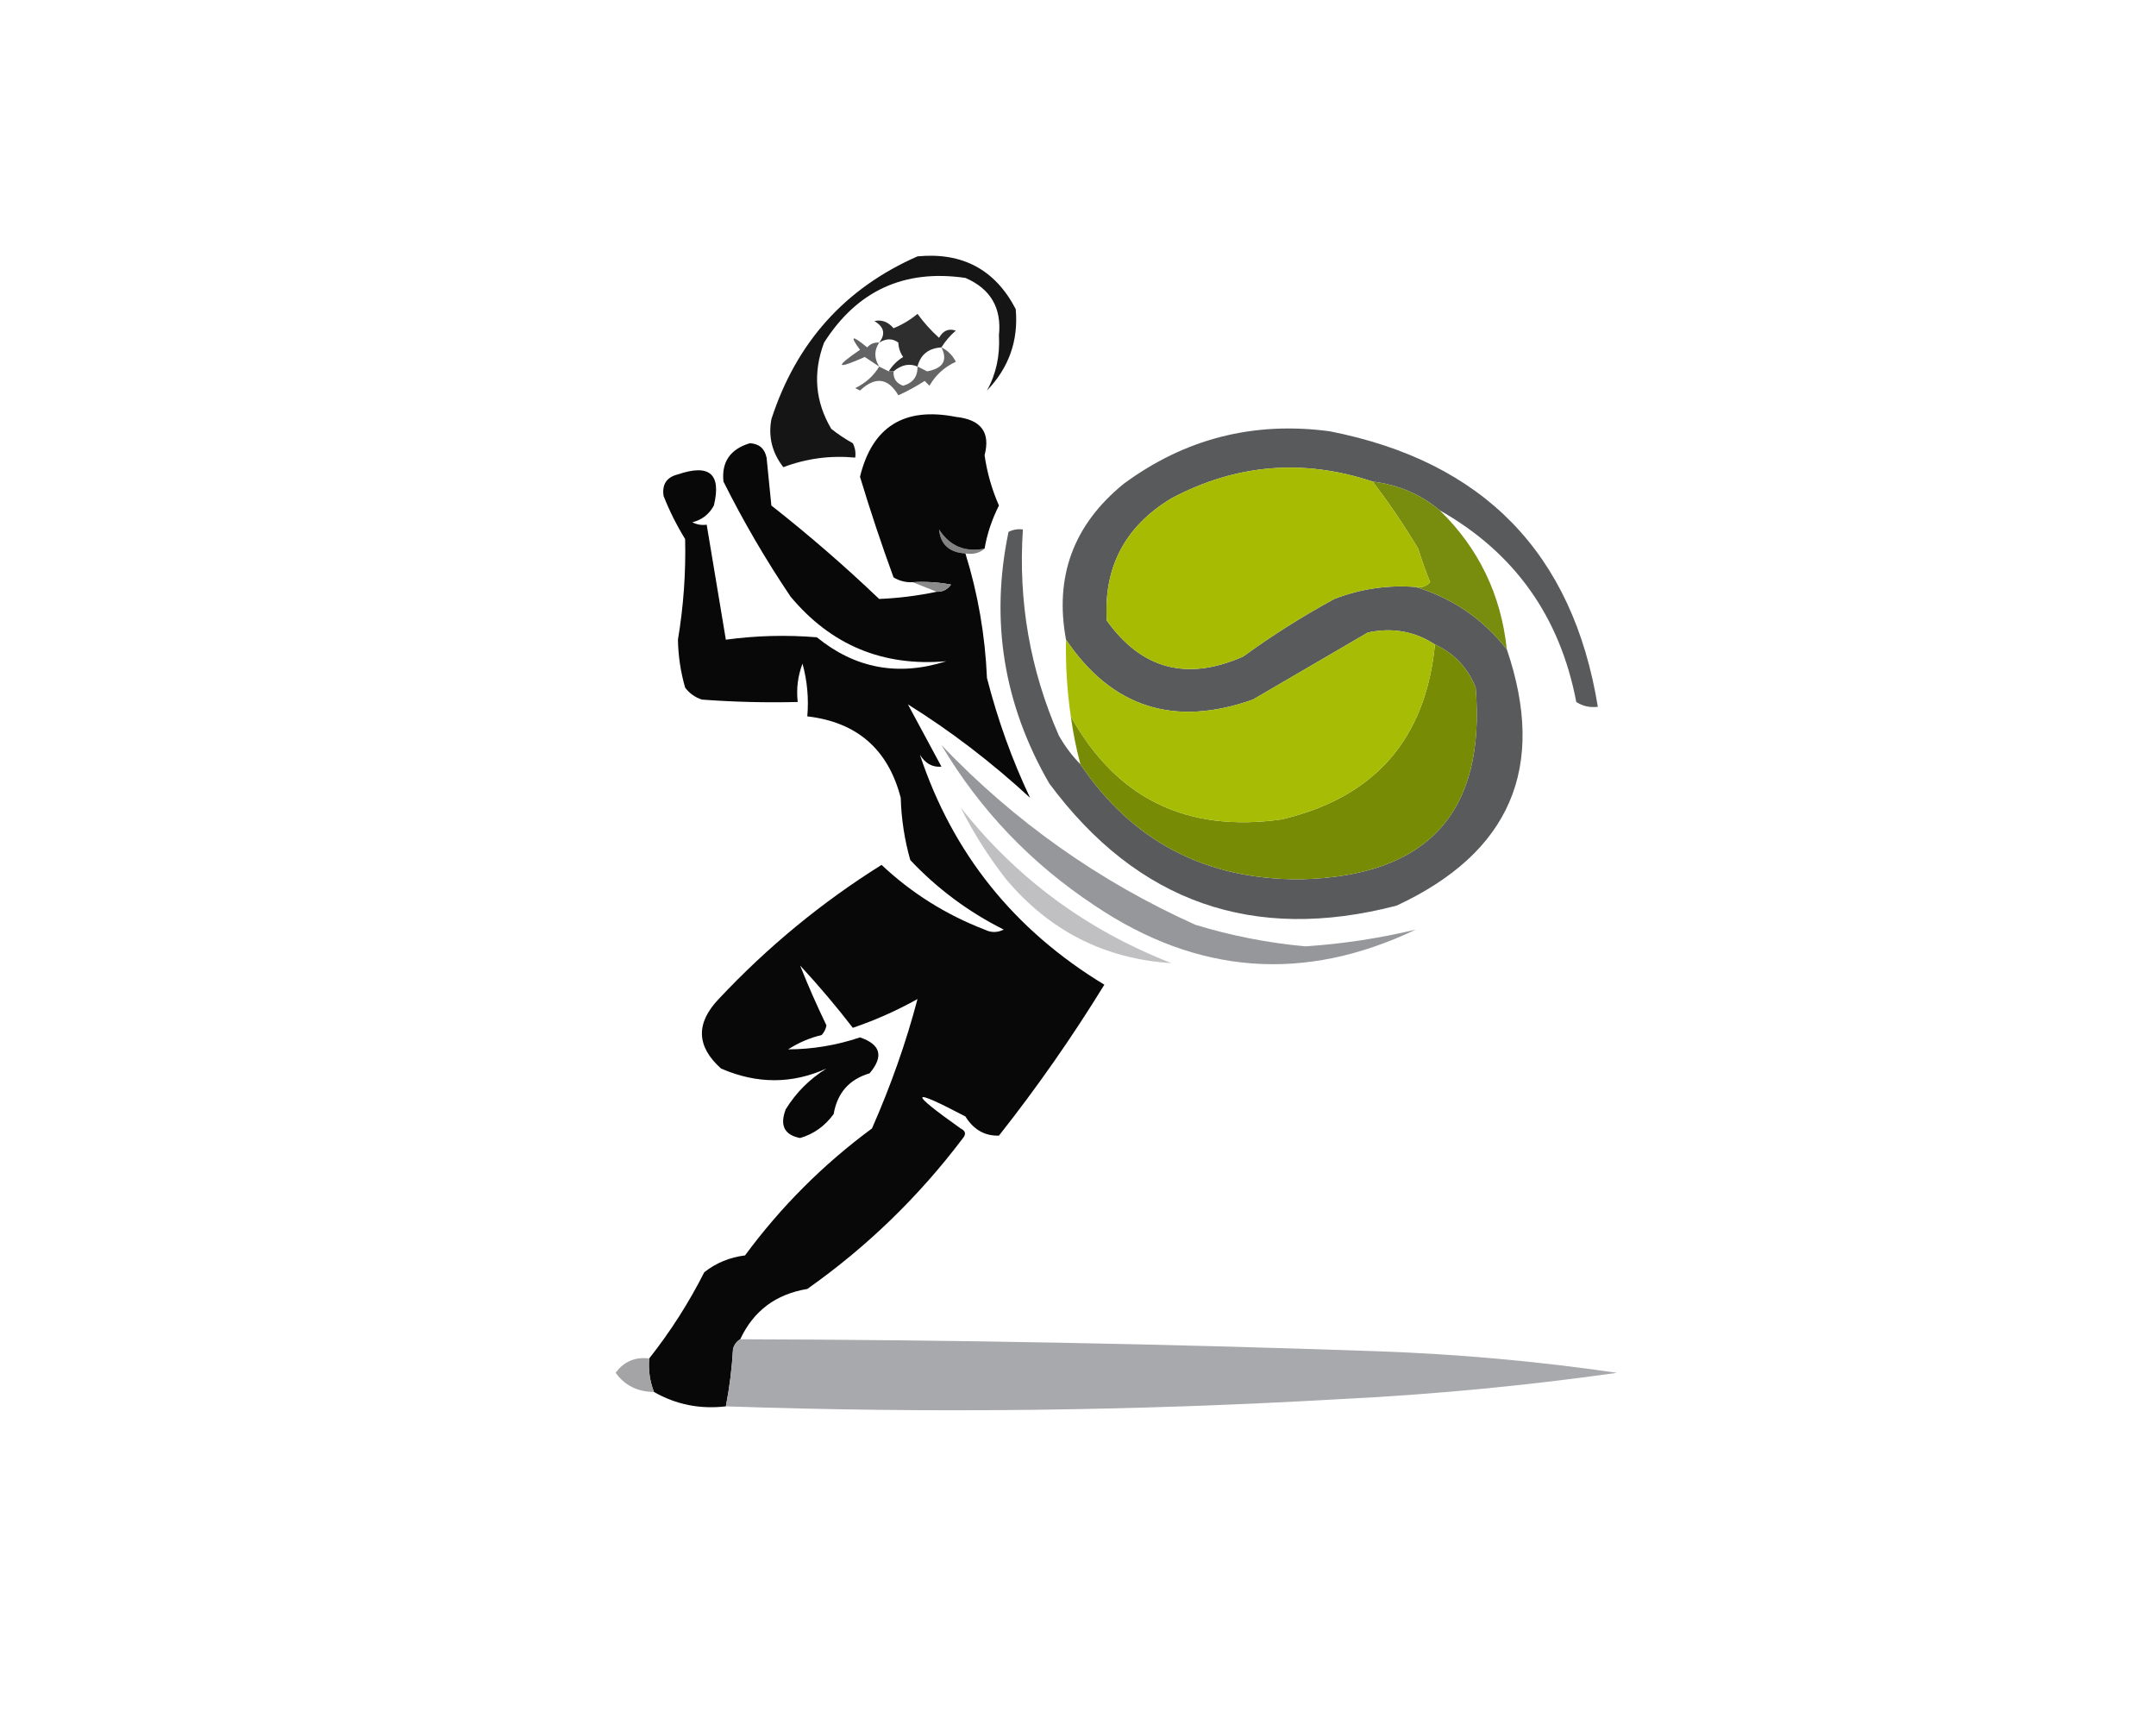
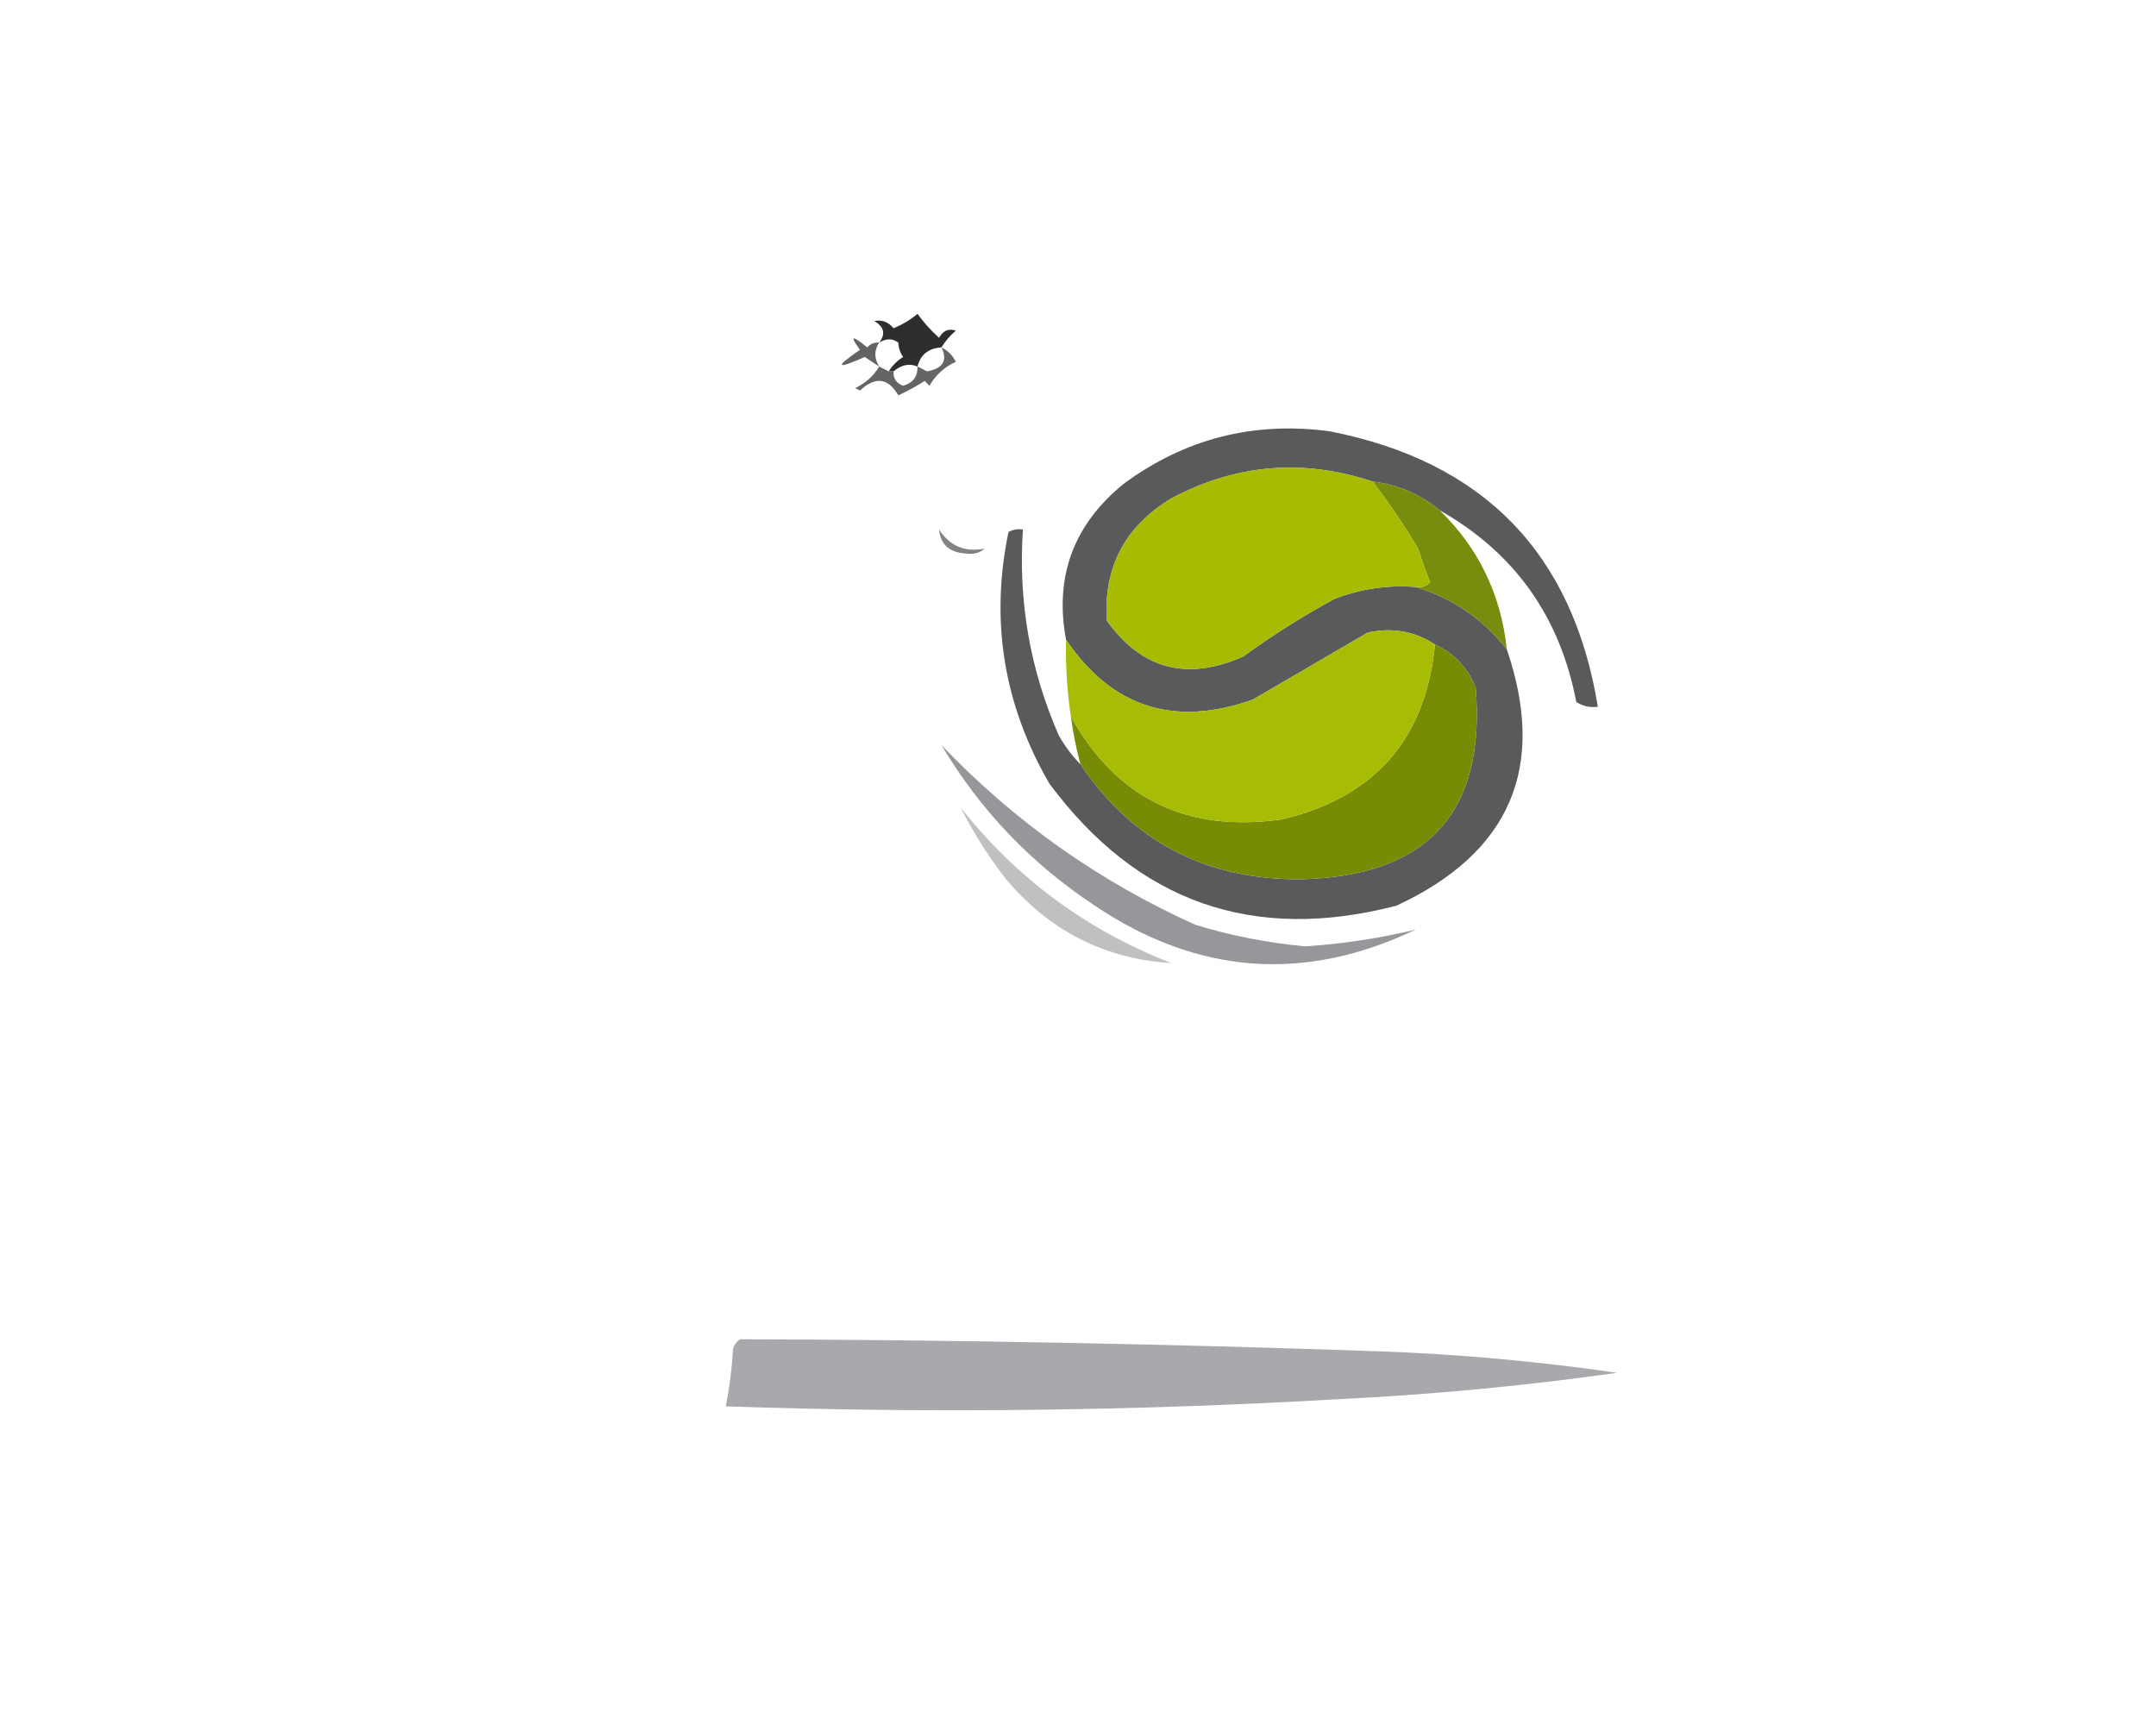
<svg xmlns="http://www.w3.org/2000/svg" version="1.1" width="450px" height="360px" style="shape-rendering:geometricPrecision; text-rendering:geometricPrecision; image-rendering:optimizeQuality; fill-rule:evenodd; clip-rule:evenodd">
  <defs />
  <g>
-     <path style="opacity:1" fill="#151515" d="M 191.5,53.5 C 200.881,52.605 207.714,56.271 212,64.5C 212.591,71.061 210.591,76.727 206,81.5C 207.902,78.08 208.736,74.247 208.5,70C 209.089,64.263 206.755,60.263 201.5,58C 188.75,56.139 178.916,60.639 172,71.5C 169.636,77.797 170.136,83.797 173.5,89.5C 174.914,90.624 176.414,91.624 178,92.5C 178.483,93.448 178.649,94.448 178.5,95.5C 173.301,95.014 168.301,95.681 163.5,97.5C 161.163,94.507 160.329,91.174 161,87.5C 166.191,71.487 176.358,60.153 191.5,53.5 Z" />
-   </g>
+     </g>
  <g>
    <path style="opacity:1" fill="#636365" d="M 183.5,71.5 C 182.438,73.099 182.438,74.766 183.5,76.5C 182.518,75.859 181.518,75.192 180.5,74.5C 174.485,77.164 174.151,76.664 179.5,73C 177.293,70.016 177.793,69.85 181,72.5C 181.671,71.748 182.504,71.414 183.5,71.5 Z" />
  </g>
  <g>
    <path style="opacity:1" fill="#2e2e2e" d="M 196.5,72.5 C 193.796,72.67 192.129,74.003 191.5,76.5C 189.836,75.777 188.169,76.11 186.5,77.5C 186.167,77.5 185.833,77.5 185.5,77.5C 186.23,76.288 187.23,75.288 188.5,74.5C 187.873,73.583 187.539,72.583 187.5,71.5C 186.298,70.595 184.964,70.595 183.5,71.5C 184.881,69.726 184.548,68.226 182.5,67C 184.047,66.667 185.38,67.167 186.5,68.5C 188.332,67.751 189.999,66.751 191.5,65.5C 192.815,67.316 194.315,68.983 196,70.5C 196.837,68.993 198.004,68.493 199.5,69C 198.29,70.039 197.29,71.206 196.5,72.5 Z" />
  </g>
  <g>
    <path style="opacity:1" fill="#656566" d="M 196.5,72.5 C 197.812,73.145 198.812,74.145 199.5,75.5C 197.111,76.602 195.277,78.269 194,80.5C 193.667,80.167 193.333,79.833 193,79.5C 191.247,80.627 189.413,81.627 187.5,82.5C 185.364,78.849 182.697,78.516 179.5,81.5C 179.167,81.333 178.833,81.167 178.5,81C 180.692,79.933 182.358,78.433 183.5,76.5C 184.167,76.833 184.833,77.167 185.5,77.5C 185.833,77.5 186.167,77.5 186.5,77.5C 186.415,78.995 187.081,79.995 188.5,80.5C 190.55,79.923 191.55,78.59 191.5,76.5C 192.15,76.804 192.817,77.137 193.5,77.5C 196.839,76.888 197.839,75.222 196.5,72.5 Z" />
  </g>
  <g>
    <path style="opacity:1" fill="#828282" d="M 205.5,114.5 C 204.432,115.434 203.099,115.768 201.5,115.5C 198.141,115.302 196.308,113.635 196,110.5C 198.239,113.962 201.406,115.295 205.5,114.5 Z" />
  </g>
  <g>
    <path style="opacity:1" fill="#595a5b" d="M 300.5,106.5 C 296.538,103.169 291.871,101.169 286.5,100.5C 271.995,95.675 257.995,96.842 244.5,104C 234.837,109.828 230.337,118.328 231,129.5C 238.294,139.7 247.794,142.2 259.5,137C 265.587,132.574 271.92,128.574 278.5,125C 283.965,122.881 289.631,122.048 295.5,122.5C 303.187,124.853 309.52,129.186 314.5,135.5C 322.896,160.127 315.229,177.96 291.5,189C 261.566,196.8 237.399,188.3 219,163.5C 209.466,146.994 206.633,129.494 210.5,111C 211.448,110.517 212.448,110.351 213.5,110.5C 212.496,125.483 214.996,139.816 221,153.5C 222.277,155.747 223.777,157.747 225.5,159.5C 236.368,175.627 251.701,183.627 271.5,183.5C 297.975,182.87 310.141,169.537 308,143.5C 306.341,139.342 303.508,136.342 299.5,134.5C 295.299,131.748 290.632,130.914 285.5,132C 277.52,136.634 269.52,141.301 261.5,146C 245.078,151.822 232.078,147.656 222.5,133.5C 220.052,120.35 224.052,109.516 234.5,101C 247.277,91.555 261.61,87.889 277.5,90C 309.624,96.288 328.291,115.455 333.5,147.5C 331.856,147.714 330.356,147.38 329,146.5C 325.6,128.659 316.1,115.325 300.5,106.5 Z" />
  </g>
  <g>
    <path style="opacity:1" fill="#778b05" d="M 299.5,134.5 C 303.508,136.342 306.341,139.342 308,143.5C 310.141,169.537 297.975,182.87 271.5,183.5C 251.701,183.627 236.368,175.627 225.5,159.5C 224.626,156.211 223.959,152.877 223.5,149.5C 233.019,166.645 247.685,173.812 267.5,171C 286.91,166.427 297.577,154.261 299.5,134.5 Z" />
  </g>
  <g>
    <path style="opacity:1" fill="#a7bc04" d="M 299.5,134.5 C 297.577,154.261 286.91,166.427 267.5,171C 247.685,173.812 233.019,166.645 223.5,149.5C 222.725,144.203 222.392,138.87 222.5,133.5C 232.078,147.656 245.078,151.822 261.5,146C 269.52,141.301 277.52,136.634 285.5,132C 290.632,130.914 295.299,131.748 299.5,134.5 Z" />
  </g>
  <g>
    <path style="opacity:1" fill="#788c0d" d="M 286.5,100.5 C 291.871,101.169 296.538,103.169 300.5,106.5C 308.629,114.425 313.295,124.092 314.5,135.5C 309.52,129.186 303.187,124.853 295.5,122.5C 296.675,122.719 297.675,122.386 298.5,121.5C 297.568,119.205 296.735,116.871 296,114.5C 293.061,109.603 289.894,104.936 286.5,100.5 Z" />
  </g>
  <g>
    <path style="opacity:1" fill="#a7bb03" d="M 286.5,100.5 C 289.894,104.936 293.061,109.603 296,114.5C 296.735,116.871 297.568,119.205 298.5,121.5C 297.675,122.386 296.675,122.719 295.5,122.5C 289.631,122.048 283.965,122.881 278.5,125C 271.92,128.574 265.587,132.574 259.5,137C 247.794,142.2 238.294,139.7 231,129.5C 230.337,118.328 234.837,109.828 244.5,104C 257.995,96.842 271.995,95.675 286.5,100.5 Z" />
  </g>
  <g>
    <path style="opacity:1" fill="#c0c0c2" d="M 200.5,168.5 C 212.118,183.26 226.785,194.094 244.5,201C 230.583,200.124 219.083,194.291 210,183.5C 206.312,178.782 203.145,173.782 200.5,168.5 Z" />
  </g>
  <g>
-     <path style="opacity:1" fill="#080808" d="M 205.5,114.5 C 201.406,115.295 198.239,113.962 196,110.5C 196.308,113.635 198.141,115.302 201.5,115.5C 204.112,123.896 205.612,132.563 206,141.5C 208.257,150.283 211.257,158.616 215,166.5C 206.945,159.073 198.445,152.573 189.5,147C 191.833,151.333 194.167,155.667 196.5,160C 194.613,160.163 193.113,159.329 192,157.5C 198.836,178.099 211.669,194.099 230.5,205.5C 223.782,216.437 216.449,226.937 208.5,237C 205.538,237.09 203.204,235.757 201.5,233C 189.856,226.883 189.522,227.716 200.5,235.5C 201.521,236.002 201.688,236.668 201,237.5C 191.793,249.707 180.96,260.207 168.5,269C 161.931,270.081 157.265,273.581 154.5,279.5C 153.778,279.918 153.278,280.584 153,281.5C 152.767,285.585 152.267,289.585 151.5,293.5C 146.109,294.133 141.109,293.133 136.5,290.5C 135.631,288.283 135.298,285.95 135.5,283.5C 139.93,277.899 143.763,271.899 147,265.5C 149.47,263.562 152.304,262.396 155.5,262C 163,251.833 171.833,243 182,235.5C 185.98,226.462 189.147,217.462 191.5,208.5C 187.177,210.912 182.677,212.912 178,214.5C 174.596,210.079 170.929,205.746 167,201.5C 168.616,205.583 170.449,209.75 172.5,214C 172.355,214.772 172.022,215.439 171.5,216C 168.968,216.619 166.635,217.619 164.5,219C 169.591,218.981 174.591,218.148 179.5,216.5C 183.825,217.964 184.492,220.464 181.5,224C 177.258,225.245 174.758,228.078 174,232.5C 172.182,235 169.848,236.666 167,237.5C 163.707,236.862 162.707,234.862 164,231.5C 166.167,228 169,225.167 172.5,223C 165.309,226.248 157.976,226.248 150.5,223C 145.347,218.391 145.18,213.558 150,208.5C 160.18,197.642 171.514,188.309 184,180.5C 190.256,186.382 197.423,190.882 205.5,194C 206.833,194.667 208.167,194.667 209.5,194C 202.154,190.323 195.654,185.489 190,179.5C 188.796,175.284 188.13,170.951 188,166.5C 185.381,156.381 178.881,150.714 168.5,149.5C 168.823,145.774 168.489,142.107 167.5,138.5C 166.52,141.086 166.187,143.753 166.5,146.5C 159.825,146.666 153.158,146.5 146.5,146C 145.069,145.535 143.903,144.701 143,143.5C 142.061,140.236 141.561,136.903 141.5,133.5C 142.664,126.526 143.164,119.526 143,112.5C 141.205,109.57 139.705,106.57 138.5,103.5C 138.148,101.076 139.148,99.576 141.5,99C 148.091,96.756 150.591,98.923 149,105.5C 148.021,107.32 146.521,108.487 144.5,109C 145.448,109.483 146.448,109.649 147.5,109.5C 148.835,117.502 150.169,125.502 151.5,133.5C 157.816,132.642 164.15,132.476 170.5,133C 178.505,139.522 187.505,141.189 197.5,138C 184.289,139.142 173.456,134.642 165,124.5C 159.829,116.828 155.162,108.828 151,100.5C 150.572,96.407 152.406,93.74 156.5,92.5C 158.425,92.59 159.592,93.59 160,95.5C 160.333,98.833 160.667,102.167 161,105.5C 168.795,111.627 176.295,118.127 183.5,125C 187.501,124.838 191.501,124.338 195.5,123.5C 196.756,123.539 197.756,123.039 198.5,122C 195.854,121.503 193.187,121.336 190.5,121.5C 189.07,121.579 187.736,121.246 186.5,120.5C 183.96,113.548 181.627,106.548 179.5,99.5C 182.052,89.046 188.719,84.879 199.5,87C 204.762,87.56 206.762,90.227 205.5,95C 206.024,98.652 207.024,102.152 208.5,105.5C 207.023,108.434 206.023,111.434 205.5,114.5 Z" />
-   </g>
+     </g>
  <g>
-     <path style="opacity:1" fill="#8a8a8a" d="M 190.5,121.5 C 193.187,121.336 195.854,121.503 198.5,122C 197.756,123.039 196.756,123.539 195.5,123.5C 193.833,122.833 192.167,122.167 190.5,121.5 Z" />
-   </g>
+     </g>
  <g>
    <path style="opacity:1" fill="#96979a" d="M 196.5,155.5 C 211.714,171.443 229.381,183.943 249.5,193C 257.02,195.297 264.687,196.797 272.5,197.5C 280.344,196.969 288.01,195.803 295.5,194C 272.281,205.086 249.948,203.419 228.5,189C 215.22,180.223 204.554,169.056 196.5,155.5 Z" />
  </g>
  <g>
    <path style="opacity:1" fill="#a8a9ad" d="M 154.5,279.5 C 198.645,279.616 242.978,280.449 287.5,282C 304.278,282.589 320.944,284.089 337.5,286.5C 318.264,289.214 298.93,291.048 279.5,292C 236.849,294.463 194.182,294.963 151.5,293.5C 152.267,289.585 152.767,285.585 153,281.5C 153.278,280.584 153.778,279.918 154.5,279.5 Z" />
  </g>
  <g>
-     <path style="opacity:1" fill="#a4a4a6" d="M 135.5,283.5 C 135.298,285.95 135.631,288.283 136.5,290.5C 133.078,290.472 130.411,289.139 128.5,286.5C 130.204,284.151 132.537,283.151 135.5,283.5 Z" />
-   </g>
+     </g>
</svg>